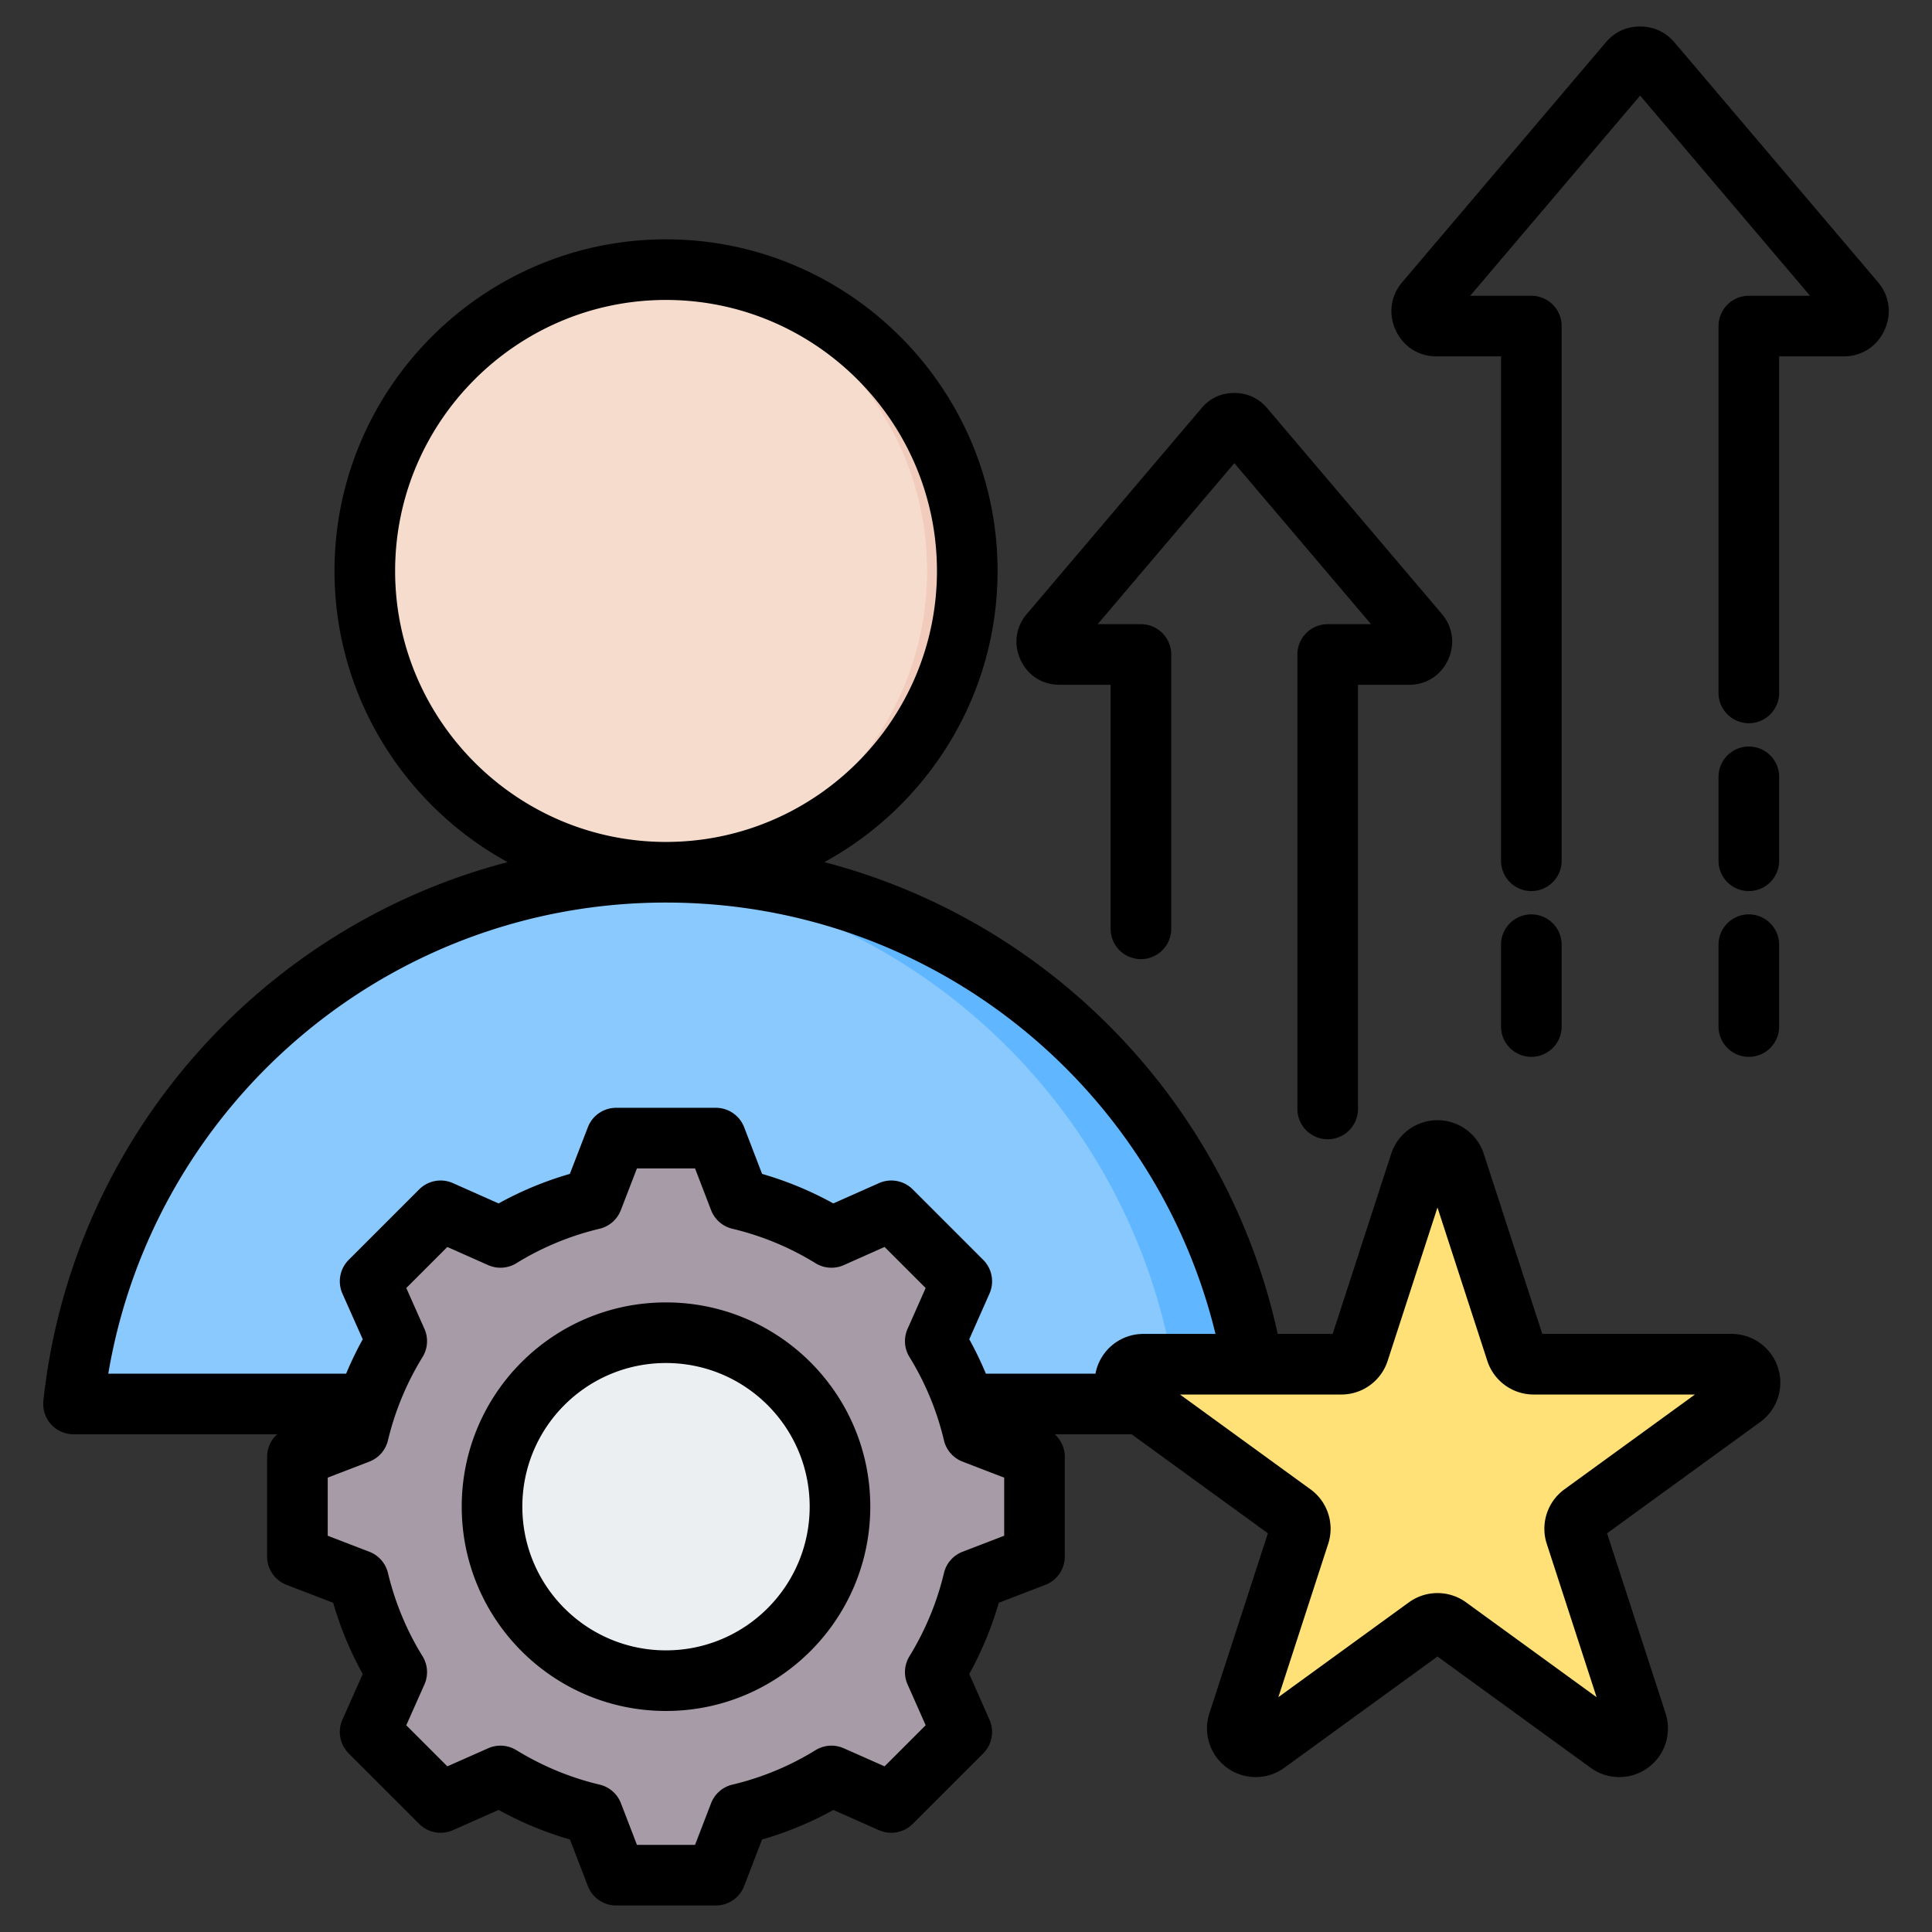
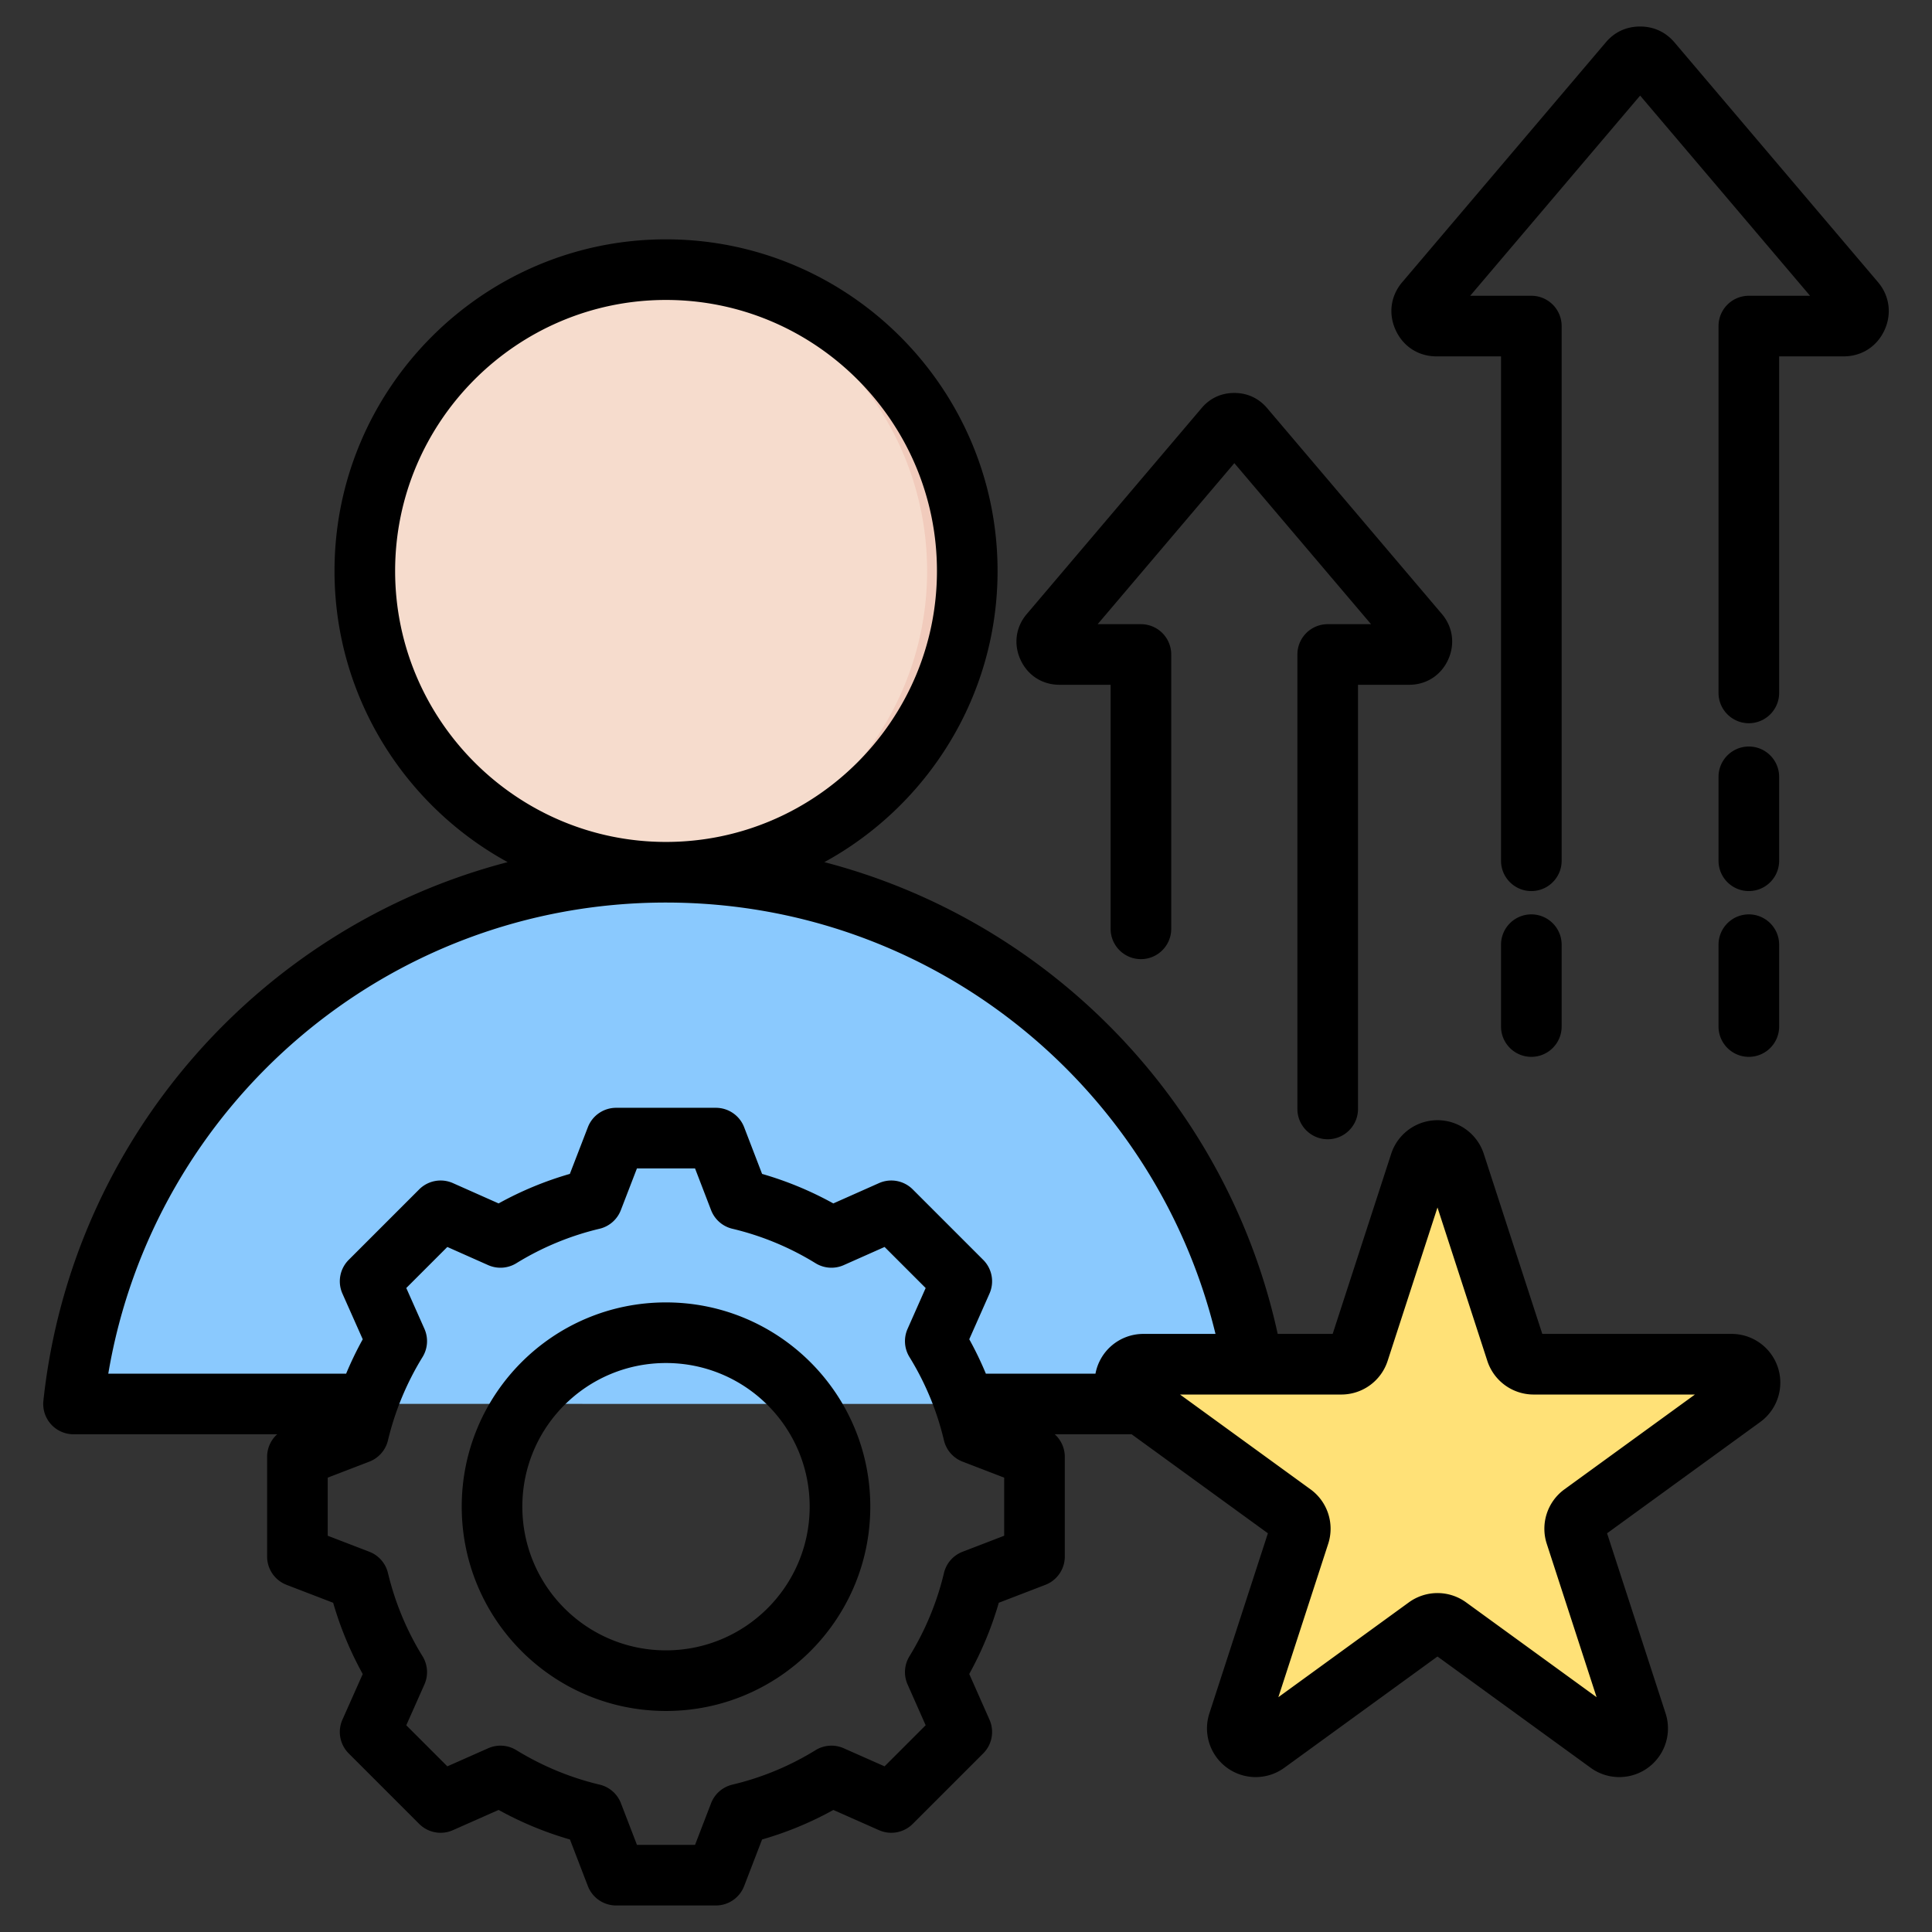
<svg xmlns="http://www.w3.org/2000/svg" version="1.1" width="512" height="512" x="0" y="0" viewBox="0 0 510 510" style="enable-background:new 0 0 512 512" xml:space="preserve" fill-rule="evenodd" class="">
  <rect x="0" y="0" width="510" height="510" fill="#333333" stroke="none" />
  <g>
    <path fill="#8ac9fe" d="M20.389 363.191a6.446 6.446 0 0 0 6.378 7.387c42.433.019 255.617.019 298.039.019a6.465 6.465 0 0 0 6.398-7.406c-11.702-75.302-76.813-132.941-155.419-132.941-78.565 0-143.674 57.637-155.396 132.941z" opacity="1" data-original="#8ac9fe" />
-     <path fill="#60b7ff" d="M303.651 370.597a6.468 6.468 0 0 0 6.398-7.406c-11.172-71.896-71.032-127.69-144.839-132.591 3.495-.232 7.021-.35 10.575-.35 78.606 0 143.717 57.639 155.419 132.941a6.469 6.469 0 0 1-6.398 7.406h-21.155z" opacity="1" data-original="#60b7ff" />
    <path fill="#f6dccd" d="M175.785 230.25c43.832 0 79.527-35.736 79.527-79.526 0-43.791-35.695-79.527-79.527-79.527-43.79 0-79.485 35.736-79.485 79.527 0 43.79 35.695 79.526 79.485 79.526z" opacity="1" data-original="#f6dccd" />
    <path fill="#f1cbbc" d="M170.499 230.076c41.377-2.738 74.235-37.338 74.235-79.352 0-42.015-32.858-76.615-74.235-79.353a80.475 80.475 0 0 1 5.286-.174c43.832 0 79.527 35.736 79.527 79.527 0 43.79-35.695 79.526-79.527 79.526-1.776 0-3.539-.058-5.286-.174z" opacity="1" data-original="#f1cbbc" />
    <path fill="#ffe177" d="M374.844 307.059a4.854 4.854 0 0 1 9.231 0l16.151 49.708a4.854 4.854 0 0 0 4.615 3.353h52.266a4.855 4.855 0 0 1 4.616 3.353c.649 2-.063 4.191-1.763 5.426l-42.284 30.721a4.853 4.853 0 0 0-1.763 5.426l16.151 49.708a4.855 4.855 0 0 1-7.468 5.426l-42.284-30.721a4.852 4.852 0 0 0-5.705 0 717760.93 717760.93 0 0 0-42.284 30.721 4.853 4.853 0 0 1-7.468-5.426l16.151-49.708a4.853 4.853 0 0 0-1.763-5.426l-42.284-30.721a4.854 4.854 0 0 1 2.853-8.779h52.265a4.854 4.854 0 0 0 4.616-3.353l16.151-49.708z" opacity="1" data-original="#ffe177" />
    <path fill="#ffd064" d="M377.388 304.17a4.854 4.854 0 0 1 6.687 2.889l16.151 49.708a4.854 4.854 0 0 0 4.615 3.353h-4.143a4.853 4.853 0 0 1-4.615-3.353l-16.151-49.708a4.852 4.852 0 0 0-2.544-2.889zm75.576 55.95h4.143a4.855 4.855 0 0 1 4.616 3.353c.649 2-.063 4.191-1.763 5.426l-42.284 30.721a4.853 4.853 0 0 0-1.763 5.426l16.151 49.708a4.855 4.855 0 0 1-6.687 5.888 4.855 4.855 0 0 0 2.544-5.888l-16.151-49.708a4.853 4.853 0 0 1 1.763-5.426l42.283-30.721a4.852 4.852 0 0 0-2.852-8.779zm-75.576 68.876a4.847 4.847 0 0 0-.781.463l-42.284 30.721a4.853 4.853 0 0 1-4.924.462c.271-.127.532-.282.781-.462l42.284-30.721a4.853 4.853 0 0 1 4.924-.463z" opacity="1" data-original="#ffd064" />
-     <path fill="#a79ba7" d="M195.167 316.54a82.942 82.942 0 0 1 24.317 10.079l15.802-7.011 18.618 18.618-7.01 15.802a82.945 82.945 0 0 1 10.078 24.318l16.124 6.206v26.34l-16.124 6.206a82.999 82.999 0 0 1-10.078 24.306l7.01 15.802-18.618 18.629-15.802-7.021a82.995 82.995 0 0 1-24.317 10.09l-6.206 16.112H162.62l-6.206-16.124a83.01 83.01 0 0 1-24.306-10.078l-15.802 7.021-18.629-18.629 7.022-15.79a83.235 83.235 0 0 1-10.091-24.318l-16.112-6.206v-26.34l16.112-6.206a82.976 82.976 0 0 1 10.091-24.318l-7.022-15.802 18.629-18.618 15.791 7.011a83.2 83.2 0 0 1 24.317-10.079l6.206-16.124h26.341z" opacity="1" data-original="#a79ba7" />
    <path fill="#837683" d="m229.977 321.964 5.309-2.356 18.618 18.618-7.01 15.802a82.945 82.945 0 0 1 10.078 24.318l16.124 6.206v26.34l-16.124 6.206a82.999 82.999 0 0 1-10.078 24.306l7.01 15.802-18.618 18.629-5.309-2.356 16.273-16.273-7.022-15.802a83.001 83.001 0 0 0 10.079-24.306l16.124-6.206v-26.34l-16.124-6.206a82.947 82.947 0 0 0-10.079-24.318l7.022-15.802zm-116.027 0 2.356-2.356 15.791 7.011a72.128 72.128 0 0 0-3.299 1.942zm81.217-5.424a82.942 82.942 0 0 1 24.317 10.079l-4.355 1.942c-7.516-4.631-19.032-9.975-27.628-12.021l-6.206-16.124h7.666zm-63.059 152.274-15.802 7.021-2.356-2.356 14.848-6.596a78.9 78.9 0 0 0 3.31 1.931zm87.376 0a82.995 82.995 0 0 1-24.317 10.09l-6.206 16.112h-7.666l6.206-16.112c8.596-2.046 20.112-7.39 27.639-12.021z" opacity="1" data-original="#837683" />
-     <path fill="#eceff1" d="M175.792 351.799c25.362 0 45.921 20.559 45.921 45.922 0 25.353-20.559 45.912-45.921 45.912-25.354 0-45.913-20.559-45.913-45.912 0-25.363 20.559-45.922 45.913-45.922z" opacity="1" data-original="#eceff1" />
    <path fill="#d1d1d6" d="M175.792 351.799c1.044 0 2.08.038 3.115.112-23.908 1.595-42.815 21.492-42.815 45.81 0 24.308 18.907 44.205 42.815 45.809a48.879 48.879 0 0 1-3.115.103c-25.354 0-45.913-20.559-45.913-45.912 0-25.363 20.559-45.922 45.913-45.922z" opacity="1" data-original="#d1d1d6" />
    <path d="M73.17 378.613H19.41a7.997 7.997 0 0 1-7.955-8.854c7.397-68.88 57.074-125.109 122.552-142.177-27.195-14.878-45.704-43.784-45.704-76.866 0-48.201 39.292-87.536 87.493-87.536 48.246 0 87.536 39.336 87.536 87.536 0 33.083-18.51 61.991-45.721 76.868 59.811 15.588 106.419 63.829 119.668 124.536h14.512l15.444-47.533a12.853 12.853 0 0 1 24.448 0l15.445 47.533h49.979a12.854 12.854 0 0 1 7.555 23.251l-40.434 29.378 15.444 47.533a12.852 12.852 0 0 1-19.779 14.37l-40.434-29.377-40.434 29.377a12.852 12.852 0 0 1-19.778-14.37l15.444-47.533-35.972-26.136h-20.296a8.002 8.002 0 0 1 2.657 5.955v26.323a8 8 0 0 1-5.127 7.466l-12.297 4.733a91.47 91.47 0 0 1-7.799 18.802l5.346 12.068a8 8 0 0 1-1.658 8.897l-18.608 18.608a8 8 0 0 1-8.897 1.658l-12.054-5.34a90.517 90.517 0 0 1-18.817 7.795l-4.732 12.295a8 8 0 0 1-7.466 5.127h-26.323a8 8 0 0 1-7.466-5.127l-4.731-12.294a91.267 91.267 0 0 1-18.831-7.802l-12.067 5.346a8 8 0 0 1-8.897-1.658l-18.609-18.608a8 8 0 0 1-1.653-8.907l5.358-12.05a91.293 91.293 0 0 1-7.806-18.807l-12.307-4.736a8 8 0 0 1-5.127-7.466v-26.323a8 8 0 0 1 2.658-5.955zm102.626-140.362c-73.939 0-135.326 53.778-147.212 124.362h62.788a91.02 91.02 0 0 1 4.382-9.075l-5.36-12.055a8 8 0 0 1 1.653-8.907l18.609-18.609a8 8 0 0 1 8.907-1.653l12.055 5.36a90.75 90.75 0 0 1 18.81-7.794l4.757-12.328a7.999 7.999 0 0 1 7.463-5.12h26.323c3.311 0 6.28 2.04 7.467 5.131l4.734 12.319a90.754 90.754 0 0 1 18.802 7.792l12.056-5.36a8 8 0 0 1 8.907 1.653l18.608 18.609a8 8 0 0 1 1.658 8.897l-5.342 12.059a90.688 90.688 0 0 1 4.383 9.081h28.933a12.854 12.854 0 0 1 12.635-10.493h19.049c-15.889-65.353-74.799-113.869-145.065-113.869zM311.497 368.12l34.448 25.028a12.852 12.852 0 0 1 4.669 14.37l-13.158 40.497 34.449-25.028a12.853 12.853 0 0 1 15.109-.001l34.448 25.029-13.158-40.497a12.855 12.855 0 0 1 4.669-14.37l34.449-25.028h-42.581a12.853 12.853 0 0 1-12.224-8.881l-13.158-40.496-13.158 40.496a12.851 12.851 0 0 1-12.224 8.881zM175.796 222.251c39.428 0 71.536-32.145 71.536-71.535S215.224 79.18 175.796 79.18c-39.389 0-71.493 32.147-71.493 71.536 0 39.388 32.104 71.535 71.493 71.535zm11.91 97.194-4.232-11.013h-15.338l-4.253 11.024a8.004 8.004 0 0 1-5.614 4.903 74.771 74.771 0 0 0-21.961 9.1 8 8 0 0 1-7.447.5l-10.777-4.792-10.837 10.837 4.792 10.777a8 8 0 0 1-.5 7.447 75.448 75.448 0 0 0-9.131 22.004 8.002 8.002 0 0 1-4.905 5.6l-10.991 4.229v15.336l10.991 4.23a8 8 0 0 1 4.904 5.594c1.869 7.763 4.933 15.192 9.126 21.973a8 8 0 0 1 .506 7.457l-4.792 10.778 10.842 10.843 10.782-4.776a8 8 0 0 1 7.42.493c6.806 4.17 14.21 7.264 21.999 9.11a8.002 8.002 0 0 1 5.622 4.911l4.229 10.99h15.336l4.23-10.99a8 8 0 0 1 5.617-4.91 74.476 74.476 0 0 0 21.95-9.094 7.997 7.997 0 0 1 7.447-.51l10.782 4.776 10.849-10.849-4.776-10.782a7.997 7.997 0 0 1 .493-7.419c4.17-6.807 7.265-14.212 9.111-21.978a8 8 0 0 1 4.91-5.617l10.99-4.23v-15.336l-10.99-4.229a8.002 8.002 0 0 1-4.911-5.622 74.637 74.637 0 0 0-9.1-21.982 8 8 0 0 1-.503-7.437l4.776-10.782-10.843-10.842-10.778 4.792a8 8 0 0 1-7.447-.5 74.777 74.777 0 0 0-21.96-9.1 8 8 0 0 1-5.618-4.914zm-11.91 24.36c29.787 0 53.938 24.124 53.938 53.911 0 29.786-24.152 53.938-53.938 53.938-29.787 0-53.911-24.151-53.911-53.938 0-29.788 24.123-53.911 53.911-53.911zm0 16c-20.948 0-37.911 16.963-37.911 37.911 0 20.949 16.962 37.938 37.911 37.938 20.95 0 37.938-16.988 37.938-37.938 0-20.949-16.989-37.911-37.938-37.911zm302.012-281.73a3276201.24 3276201.24 0 0 1-44.853-52.841L388.1 78.075h16.135a8 8 0 0 1 8 8v141.146c0 4.415-3.585 8-8 8s-8-3.585-8-8V94.075h-16.999c-4.796 0-8.826-2.595-10.813-6.928-1.979-4.286-1.343-9.095 1.767-12.697l53.683-63.241C426.172 8.474 429.29 7 432.955 7c3.564 0 6.682 1.423 9.034 4.153l.036.043 53.712 63.276c3.055 3.59 3.701 8.395 1.725 12.675-1.994 4.348-6.053 6.928-10.789 6.928h-17.024v88.837c0 4.415-3.584 8-8 8-4.415 0-8-3.585-8-8V86.075a8 8 0 0 1 8-8zm-24.159 126.991c0-4.415 3.585-8 8-8 4.416 0 8 3.585 8 8v22.155c0 4.415-3.584 8-8 8-4.415 0-8-3.585-8-8zm0 44.309c0-4.415 3.585-8 8-8 4.416 0 8 3.585 8 8v21.609c0 4.415-3.584 8-8 8-4.415 0-8-3.585-8-8zm-41.414 21.609c0 4.415-3.585 8-8 8s-8-3.585-8-8v-21.609c0-4.415 3.585-8 8-8s8 3.585 8 8zm-50.318-106.218-36.079-42.502-36.078 42.502h11.415a8 8 0 0 1 8 8v72.422c0 4.415-3.585 8-8 8-4.416 0-8-3.585-8-8v-64.422h-13.469c-4.574 0-8.417-2.475-10.313-6.607-1.886-4.088-1.278-8.675 1.686-12.11l46.097-54.305c2.193-2.608 5.167-4.015 8.662-4.015 3.399 0 6.373 1.356 8.615 3.959l.036.043 46.126 54.338c2.914 3.425 3.531 8.008 1.647 12.09-1.903 4.147-5.774 6.607-10.292 6.607h-13.49v111.969c0 4.415-3.584 8-8 8-4.415 0-8-3.585-8-8V172.766a8 8 0 0 1 8-8z" fill="#000000" opacity="1" data-original="#000000" />
  </g>
</svg>